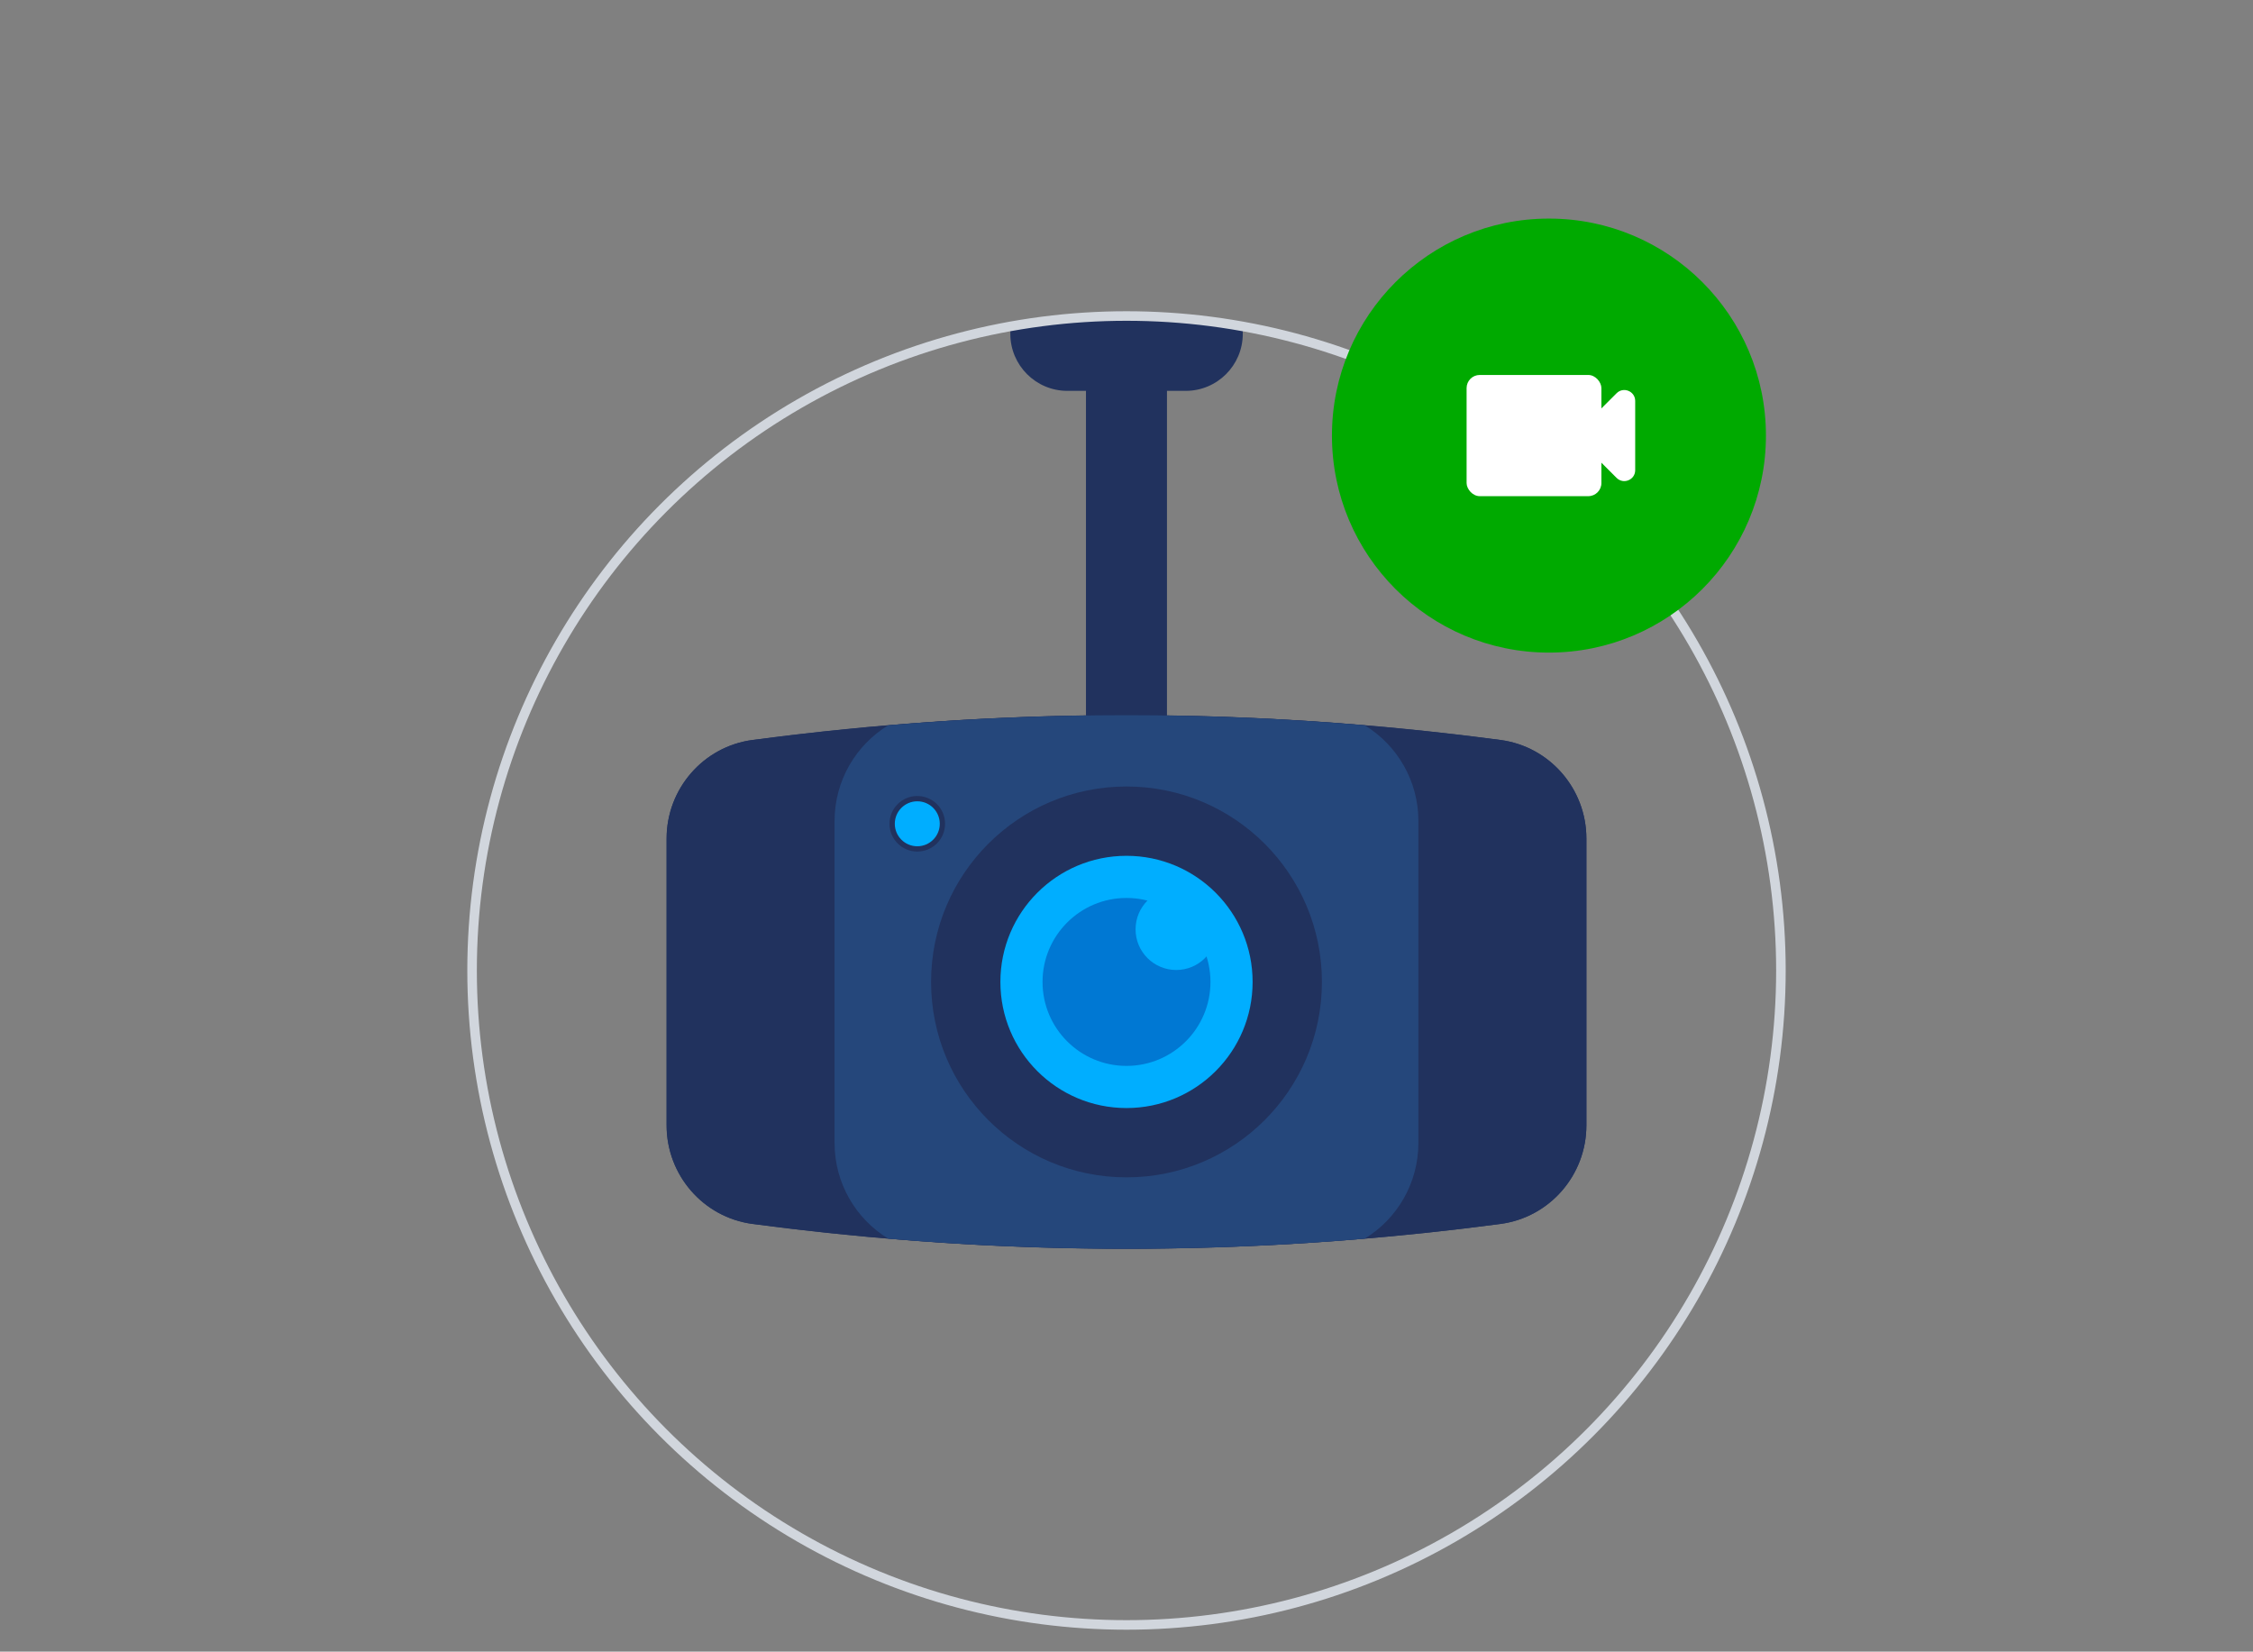
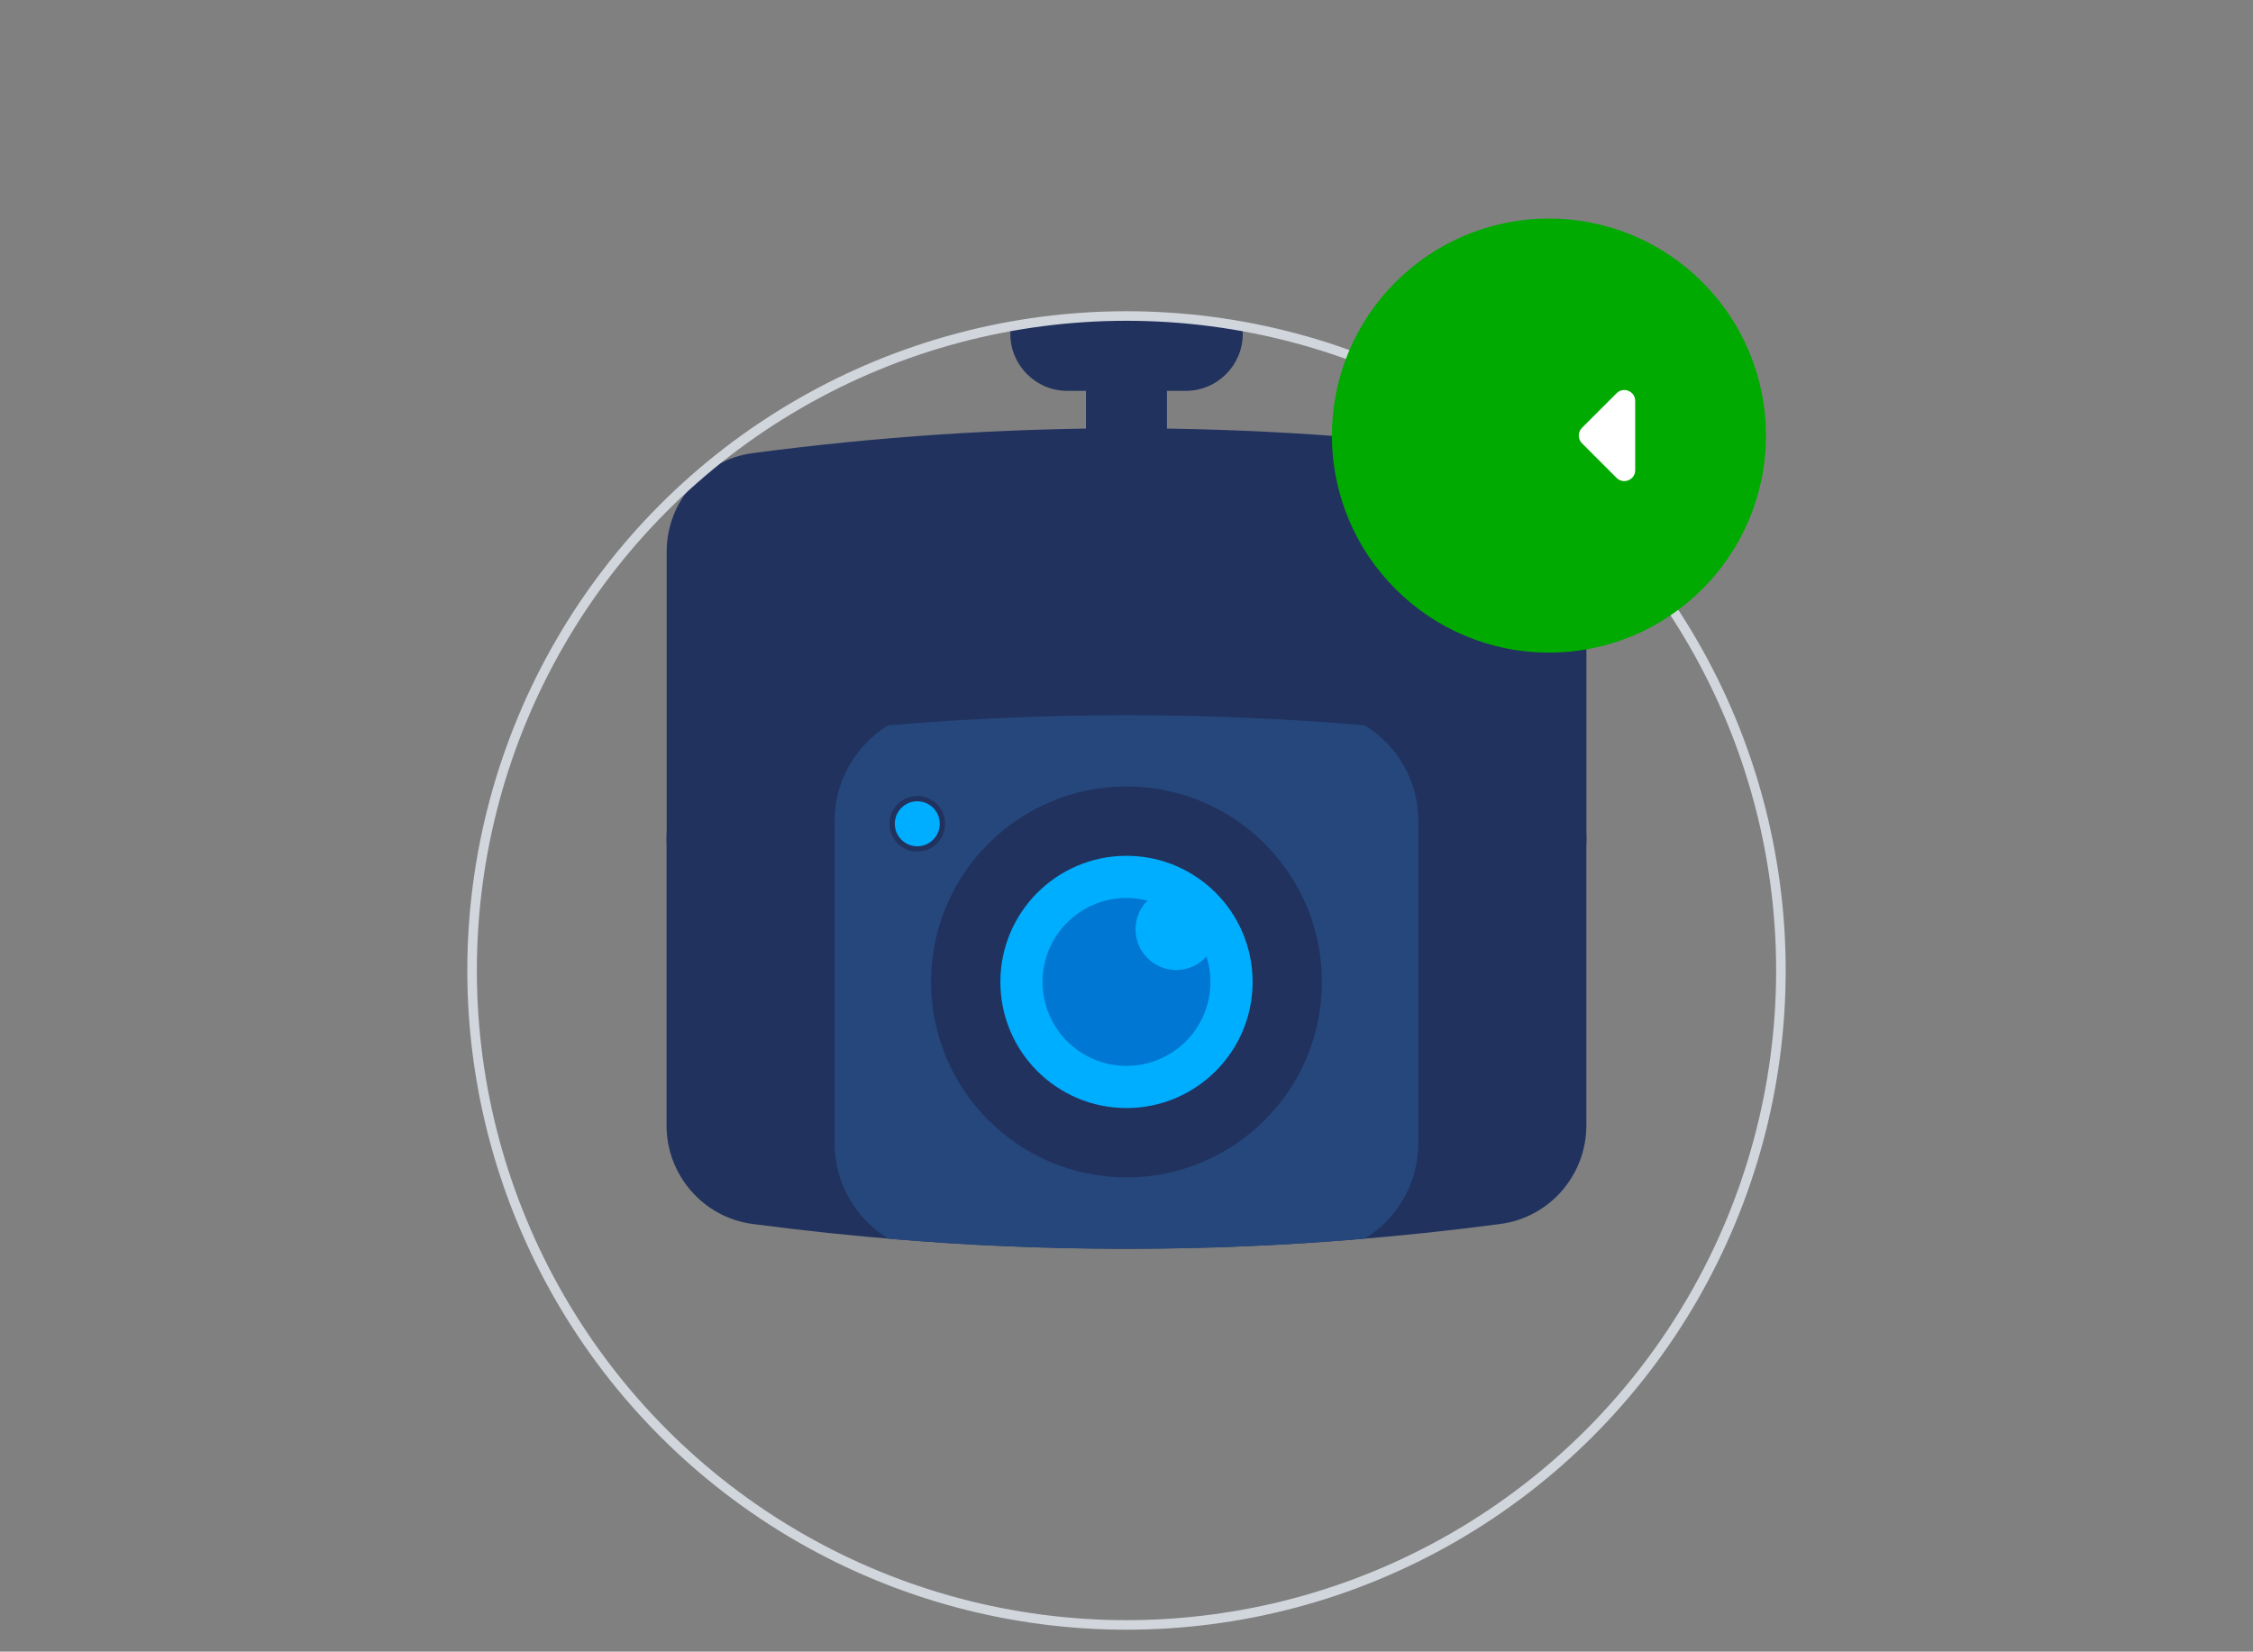
<svg xmlns="http://www.w3.org/2000/svg" id="Layer_1" data-name="Layer 1" viewBox="0 0 472 346">
  <rect x="0" y="0" width="472" height="346" fill="#808080" stroke="none" />
  <defs>
    <clipPath id="clippath">
      <circle cx="236" cy="203.3" r="137.1" fill="none" />
    </clipPath>
  </defs>
  <g>
    <g clip-path="url(#clippath)">
      <g>
        <rect x="227.51" y="73.7" width="16.97" height="80.85" fill="#21325e" />
        <path d="m211.65,65.52h48.71v4.41c0,6.6-5.36,11.95-11.95,11.95h-24.8c-6.6,0-11.95-5.36-11.95-11.95v-4.41h0Z" fill="#21325e" />
      </g>
    </g>
    <g>
      <path d="m314.34,155.02c-10.61-1.41-21.22-2.52-31.83-3.36-1.68-.13-3.35-.26-5.03-.38-1.2-.08-2.4-.17-3.6-.25-2.39-.15-4.79-.29-7.18-.42-1.2-.06-2.4-.12-3.61-.17-1.68-.08-3.36-.15-5.05-.21-1.22-.05-2.44-.09-3.67-.13-2.3-.07-4.61-.13-6.91-.17-1.23-.02-2.46-.04-3.68-.06-1.81-.02-3.63-.04-5.44-.05-1.57,0-3.13,0-4.7,0-1.81,0-3.63.02-5.44.05-1.23.02-2.46.03-3.68.06-2.3.04-4.61.1-6.91.17-1.22.04-2.45.09-3.67.13-1.68.06-3.36.13-5.04.21-1.2.06-2.4.11-3.61.17-2.39.12-4.78.26-7.18.42-1.2.08-2.4.16-3.6.25-1.68.12-3.35.24-5.03.38-10.61.84-21.22,1.95-31.84,3.36-10.32,1.37-18,10.24-18,20.65v60.08c0,10.41,7.68,19.28,18,20.65,10.61,1.41,21.22,2.52,31.83,3.36,1.68.13,3.35.26,5.03.38,1.2.08,2.4.17,3.6.25,2.39.15,4.78.29,7.18.42,1.2.06,2.4.12,3.61.17,1.68.08,3.36.15,5.05.21,1.22.05,2.44.09,3.67.13,2.3.07,4.61.13,6.91.17,1.23.02,2.46.04,3.68.06,1.81.02,3.62.04,5.43.05,1.57,0,3.15,0,4.72,0,1.81,0,3.62-.02,5.43-.05,1.23-.02,2.46-.03,3.68-.06,2.3-.04,4.61-.1,6.91-.17,1.22-.04,2.45-.09,3.67-.13,1.68-.06,3.36-.13,5.04-.21,1.2-.06,2.4-.11,3.61-.17,2.39-.12,4.78-.26,7.18-.42,1.2-.08,2.4-.16,3.6-.25,1.68-.12,3.35-.24,5.03-.38,10.61-.84,21.22-1.95,31.84-3.36,10.32-1.37,18-10.24,18-20.65v-60.08c0-10.41-7.68-19.28-18-20.65Z" fill="#21325e" />
      <g>
-         <path d="m139.67,175.66v60.08c0,10.41,7.68,19.28,18,20.65,52.23,6.94,104.45,6.94,156.68,0,10.32-1.37,18-10.24,18-20.65v-60.08c0-10.41-7.68-19.28-18-20.65-52.23-6.94-104.45-6.94-156.68,0-10.32,1.37-18,10.24-18,20.65Z" fill="#21325e" />
+         <path d="m139.67,175.66c0,10.41,7.68,19.28,18,20.65,52.23,6.94,104.45,6.94,156.68,0,10.32-1.37,18-10.24,18-20.65v-60.08c0-10.41-7.68-19.28-18-20.65-52.23-6.94-104.45-6.94-156.68,0-10.32,1.37-18,10.24-18,20.65Z" fill="#21325e" />
        <path d="m297.15,239.45v-67.48c0-8.4-4.45-15.9-11.25-20.03-33.27-2.82-66.54-2.82-99.81,0-6.8,4.13-11.25,11.64-11.25,20.03v67.48c0,8.4,4.45,15.9,11.25,20.03,33.27,2.82,66.54,2.82,99.81,0,6.8-4.13,11.25-11.64,11.25-20.03Z" fill="#25477b" />
        <circle cx="236" cy="205.7" r="40.94" fill="#21325e" />
        <circle cx="192.17" cy="172.57" r="5.82" fill="#21325e" />
        <circle cx="192.17" cy="172.57" r="4.71" fill="#00aeff" />
        <circle cx="236" cy="205.7" r="26.42" fill="#00aeff" />
        <circle cx="236" cy="205.7" r="17.59" fill="#0078d3" />
        <circle cx="246.42" cy="194.68" r="8.52" fill="#00aeff" />
      </g>
    </g>
    <circle cx="236" cy="203.3" r="137.1" fill="none" stroke="#d1d6dd" stroke-miterlimit="10" stroke-width="2" />
  </g>
  <g>
    <circle cx="324.5" cy="91.25" r="45.46" fill="#0a0" />
    <g>
-       <rect x="307.25" y="78.55" width="28.24" height="25.39" rx="2.75" ry="2.75" fill="#fff" />
      <path d="m338.67,100.11l-7.25-7.25c-.89-.89-.89-2.34,0-3.23l7.25-7.25c1.44-1.44,3.9-.42,3.9,1.61v14.51c0,2.03-2.46,3.05-3.9,1.61Z" fill="#fff" />
    </g>
  </g>
</svg>